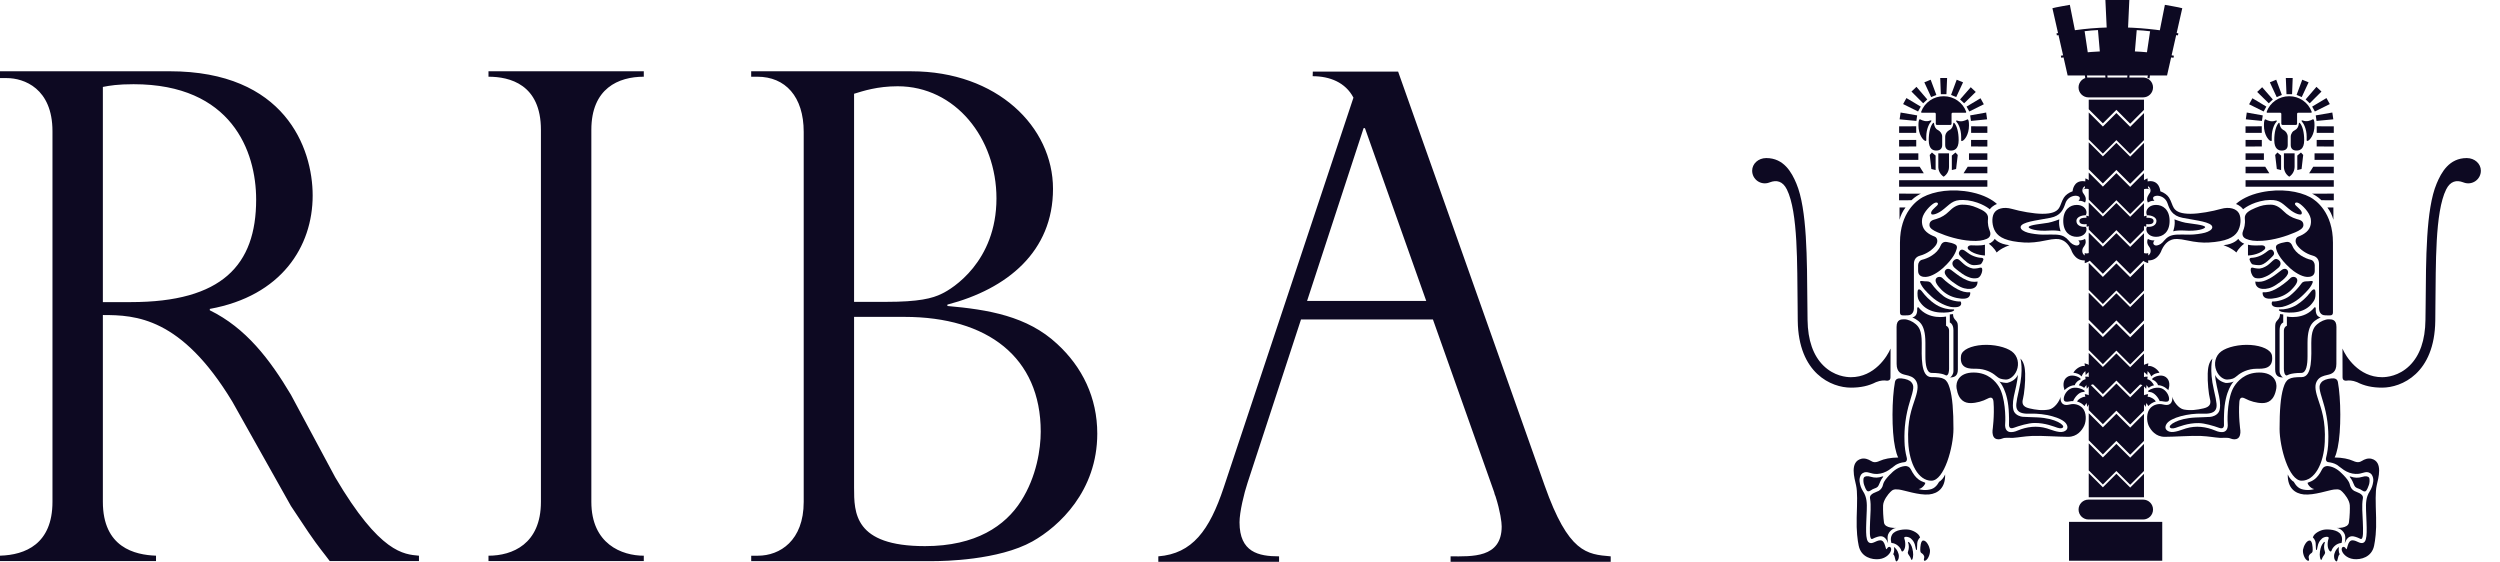
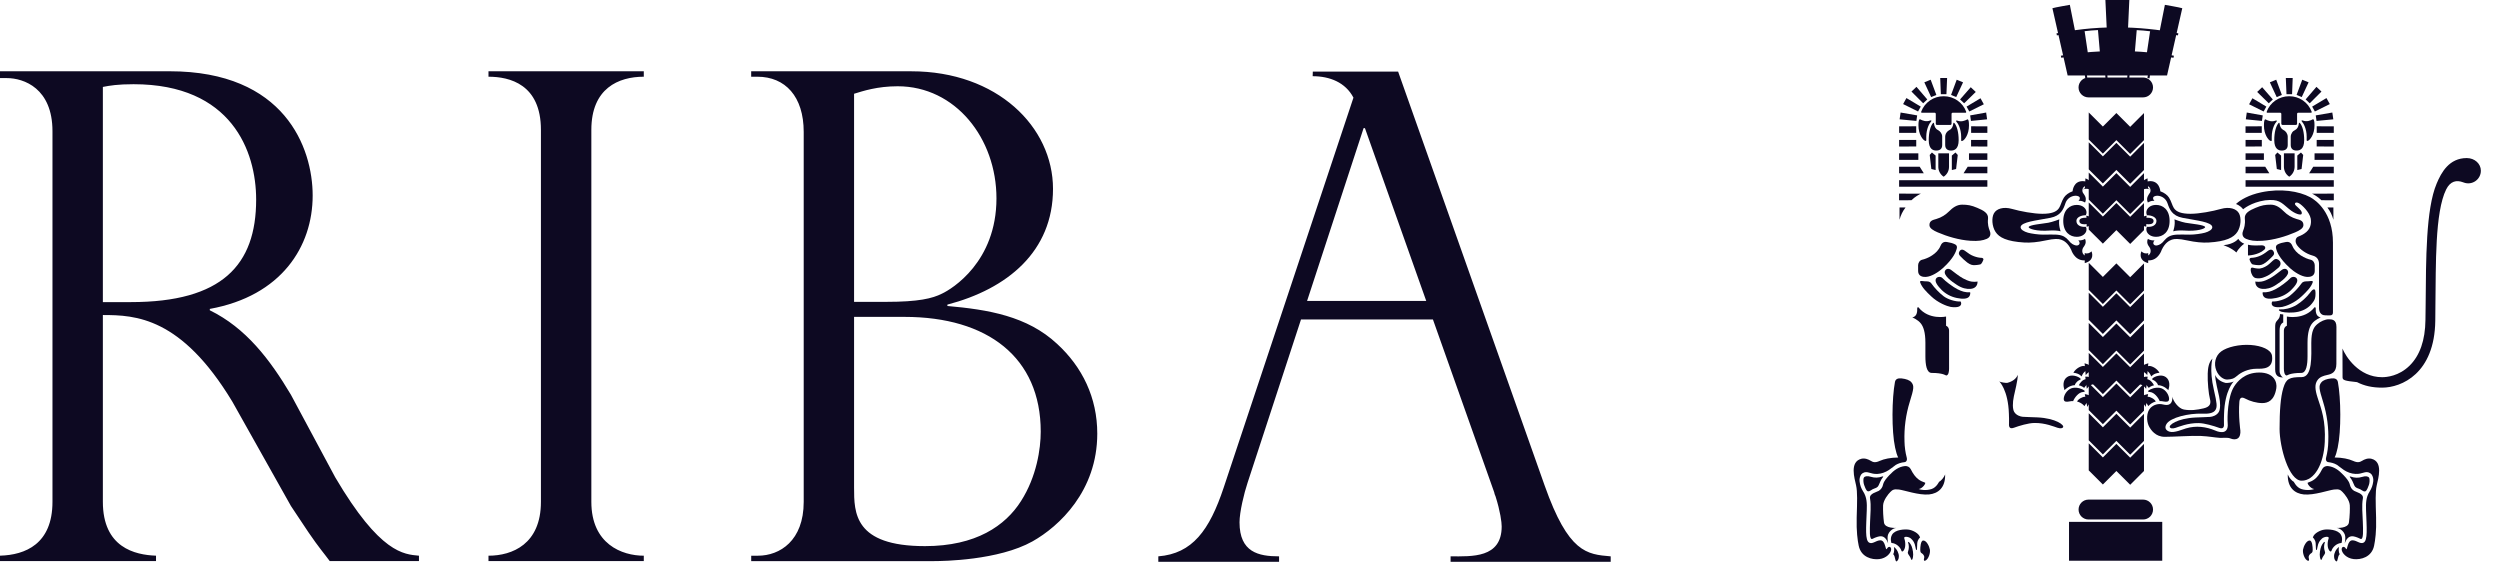
<svg xmlns="http://www.w3.org/2000/svg" width="89" height="20" viewBox="0 0 89 20" fill="none">
  <path fill-rule="evenodd" clip-rule="evenodd" d="M75.378 2.686H77.147L77.689 0.293C77.604 0.264 77.07 0.172 77.07 0.172L76.885 1.103C76.79 1.092 76.652 1.082 76.549 1.074L76.428 1.887L76 1.858L76.071 1.028C75.885 1.022 75.889 1.005 75.758 1.003L75.804 0H74.952L74.999 1.003C74.868 1.004 74.872 1.022 74.684 1.028L74.756 1.858L74.328 1.887L74.207 1.074C74.104 1.082 73.966 1.092 73.872 1.103L73.686 0.172C73.686 0.172 73.152 0.264 73.066 0.293L73.608 2.686H75.378ZM76.295 17.786H74.35C74.257 17.786 74.166 17.823 74.1 17.89C74.034 17.956 73.997 18.046 73.997 18.14C73.997 18.234 74.034 18.324 74.1 18.39C74.166 18.456 74.257 18.494 74.35 18.494H76.295C76.388 18.494 76.478 18.456 76.545 18.39C76.611 18.324 76.648 18.234 76.648 18.14C76.648 18.046 76.611 17.956 76.545 17.89C76.478 17.823 76.388 17.786 76.295 17.786ZM73.657 18.578H76.976V19.963H73.657V18.578Z" fill="#0D0922" />
  <path fill-rule="evenodd" clip-rule="evenodd" d="M76.618 18.908H73.99V19.64H76.657V18.908H76.618ZM76.581 18.983V19.565H74.065V18.983H76.581Z" fill="#0D0922" />
  <path fill-rule="evenodd" clip-rule="evenodd" d="M75.343 11.518L74.862 11.999L74.359 11.497V12.462L74.862 12.964L75.343 12.482L75.835 12.975L76.326 12.483V11.518L75.835 12.01L75.343 11.518Z" fill="#0D0922" />
  <path fill-rule="evenodd" clip-rule="evenodd" d="M75.343 12.583L74.862 13.064L74.359 12.563V13.527L74.862 14.03L75.343 13.548L75.835 14.04L76.326 13.548V12.583L75.835 13.075L75.343 12.583ZM75.343 10.441L74.862 10.923L74.359 10.42V11.385L74.862 11.888L75.343 11.406L75.835 11.898L76.326 11.406V10.441L75.835 10.934L75.343 10.441Z" fill="#0D0922" />
  <path fill-rule="evenodd" clip-rule="evenodd" d="M75.343 13.655L74.862 14.137L74.359 13.635V14.599L74.862 15.101L75.343 14.62L75.835 15.112L76.326 14.62V13.655L75.835 14.147L75.343 13.655Z" fill="#0D0922" />
  <path fill-rule="evenodd" clip-rule="evenodd" d="M75.343 14.73L74.862 15.212L74.359 14.71V15.675L74.862 16.177L75.343 15.695L75.835 16.187L76.326 15.696V14.731L75.835 15.223L75.343 14.73ZM75.343 9.377L74.862 9.859L74.359 9.356V10.321L74.862 10.823C74.909 10.775 75.343 10.341 75.343 10.341L75.835 10.833L76.326 10.342V9.378L75.835 9.869L75.343 9.377Z" fill="#0D0922" />
  <path fill-rule="evenodd" clip-rule="evenodd" d="M75.343 15.802L74.862 16.284L74.359 15.781V16.746L74.862 17.248L75.343 16.767L75.835 17.258L76.326 16.767V15.802L75.835 16.294L75.343 15.802ZM75.343 4.024L74.862 4.505L74.359 4.003V4.967L74.862 5.469L75.343 4.988L75.835 5.48L76.326 4.989V4.025L75.835 4.516L75.343 4.024Z" fill="#0D0922" />
-   <path fill-rule="evenodd" clip-rule="evenodd" d="M74.862 4.391L75.343 3.91L75.835 4.403L76.326 3.911V3.547H74.359V3.889L74.862 4.391ZM75.343 8.3L74.862 8.781L74.359 8.279V9.244C74.47 9.354 74.822 9.705 74.862 9.746L75.343 9.264L75.835 9.756L76.326 9.265V8.301L75.835 8.792L75.343 8.3ZM75.835 17.358L75.343 16.866L74.862 17.348L74.359 16.845V17.703H76.326V16.867L75.835 17.358Z" fill="#0D0922" />
  <path fill-rule="evenodd" clip-rule="evenodd" d="M75.343 7.227L74.862 7.709L74.359 7.207V8.172C74.47 8.282 74.822 8.632 74.862 8.674L75.343 8.192L75.835 8.684L76.326 8.193V7.228L75.835 7.72L75.343 7.227ZM75.343 5.086L74.862 5.567L74.359 5.065V6.029L74.862 6.531L75.343 6.05L75.835 6.542L76.326 6.051V5.086L75.835 5.578L75.343 5.086Z" fill="#0D0922" />
  <path fill-rule="evenodd" clip-rule="evenodd" d="M75.343 6.163L74.862 6.644L74.359 6.142V7.106C74.47 7.216 74.822 7.568 74.862 7.608L75.343 7.127C75.343 7.127 75.787 7.572 75.835 7.619L76.326 7.128V6.163L75.835 6.655L75.343 6.163Z" fill="#0D0922" />
  <path fill-rule="evenodd" clip-rule="evenodd" d="M77.535 1.26L77.549 1.187C76.834 1.047 76.108 0.975 75.38 0.973C74.456 0.973 73.791 1.075 73.211 1.187L73.225 1.26C73.311 1.244 73.399 1.228 73.489 1.212L73.632 1.939C73.526 1.954 73.435 1.97 73.367 1.983L73.381 2.057C73.537 2.026 73.8 1.987 74.121 1.954L74.236 2.79L74.309 2.779L74.195 1.947C74.414 1.925 74.656 1.907 74.906 1.897L74.955 2.801L75.029 2.796L74.982 1.893C75.247 1.883 75.512 1.883 75.777 1.893L75.729 2.796L75.804 2.801L75.851 1.897C76.102 1.907 76.344 1.925 76.563 1.947L76.449 2.779L76.523 2.79L76.637 1.954C76.958 1.987 77.221 2.026 77.376 2.057L77.391 1.983C77.303 1.967 77.214 1.952 77.125 1.939L77.268 1.213C77.357 1.228 77.446 1.244 77.535 1.26ZM73.564 1.199C74.152 1.098 74.747 1.048 75.343 1.048V1.812C74.733 1.814 74.118 1.872 73.707 1.929L73.564 1.199ZM77.052 1.929C76.51 1.855 75.964 1.816 75.417 1.812V1.048C76.013 1.051 76.608 1.102 77.195 1.201L77.052 1.929Z" fill="#0D0922" />
  <path fill-rule="evenodd" clip-rule="evenodd" d="M76.294 2.759H74.35C74.256 2.759 74.166 2.796 74.1 2.862C74.033 2.929 73.996 3.019 73.996 3.113C73.996 3.206 74.033 3.297 74.1 3.363C74.166 3.429 74.256 3.467 74.35 3.467H76.294C76.341 3.467 76.387 3.457 76.43 3.44C76.473 3.422 76.511 3.396 76.544 3.363C76.577 3.33 76.603 3.291 76.621 3.248C76.639 3.205 76.648 3.159 76.648 3.113C76.648 3.066 76.639 3.02 76.621 2.977C76.603 2.934 76.577 2.895 76.544 2.862C76.512 2.829 76.473 2.803 76.43 2.786C76.387 2.768 76.341 2.759 76.294 2.759Z" fill="#0D0922" />
  <path fill-rule="evenodd" clip-rule="evenodd" d="M74.241 6.349C74.417 6.421 74.529 6.525 74.498 6.819C74.498 6.819 74.387 6.681 74.191 6.732C74.09 6.758 74.22 6.704 74.22 6.704L74.241 6.349ZM74.274 7.676C74.639 7.767 74.694 7.878 74.694 7.878C74.694 7.878 74.622 7.987 74.285 8.073L74.274 7.676ZM74.215 9.012C74.257 9.026 74.303 9.027 74.346 9.015C74.389 9.004 74.428 8.981 74.458 8.948C74.458 8.948 74.604 9.263 74.217 9.367L74.215 9.012ZM74.211 12.932C74.362 12.971 74.531 13.059 74.552 13.205C74.552 13.205 74.359 13.19 74.251 13.358L74.211 12.932ZM74.235 13.408C74.448 13.396 74.553 13.527 74.58 13.672C74.58 13.672 74.408 13.661 74.29 13.843L74.235 13.408ZM74.218 14.03C74.397 14.058 74.547 14.14 74.573 14.281C74.573 14.281 74.401 14.287 74.308 14.487L74.218 14.03Z" fill="#0D0922" />
  <path fill-rule="evenodd" clip-rule="evenodd" d="M70.17 4.992V5.215L70.75 5.216V4.982L70.17 4.981V4.992ZM70.738 5.459L70.096 5.459V5.692H70.75V5.459H70.738ZM70.738 6.414H67.608V6.647L70.75 6.647V6.414H70.738ZM70.046 5.941L69.902 6.169H70.75V5.936L70.048 5.936L70.046 5.941ZM68.207 4.982L67.608 4.982V5.216L68.218 5.215V4.981L68.207 4.982ZM67.608 5.47V5.692H68.293V5.459L67.608 5.459V5.47ZM67.607 6.904V7.129L68.047 7.128L68.05 7.126C68.174 7.002 68.341 6.915 68.342 6.914L68.387 6.894L67.607 6.893V6.904ZM67.623 7.823V7.385L67.838 7.385C67.737 7.515 67.664 7.664 67.623 7.823ZM68.335 5.935L67.608 5.935V6.169L68.487 6.168L68.341 5.935H68.335ZM69.485 6.054V5.538L69.615 5.429L69.696 5.516L69.637 6.017L69.485 6.054ZM69.194 6.291C69.135 6.251 69.086 6.198 69.053 6.135C69.019 6.072 69.003 6.001 69.004 5.93V5.459H69.385V5.93C69.386 6.002 69.37 6.072 69.337 6.135C69.303 6.198 69.254 6.252 69.194 6.291ZM68.908 6.054V5.538L68.777 5.429L68.698 5.516L68.756 6.017L68.908 6.054ZM74.263 9.106C74.128 9.084 74.098 8.924 74.158 8.821C74.158 8.821 74.199 8.762 74.213 8.738C74.235 8.704 74.248 8.664 74.251 8.623C74.253 8.581 74.245 8.54 74.227 8.503C74.227 8.503 74.135 8.572 73.987 8.556C73.987 8.556 74.014 8.572 74.03 8.629C74.05 8.699 73.983 8.754 73.898 8.737C73.822 8.721 73.734 8.68 73.641 8.558C73.595 8.502 73.539 8.455 73.476 8.419C73.303 8.326 73.073 8.353 72.73 8.353C72.564 8.353 72.321 8.319 72.194 8.284C72.058 8.246 71.924 8.172 71.934 8.079C71.945 7.987 72.107 7.929 72.28 7.887C72.444 7.846 72.772 7.798 72.994 7.754C73.365 7.681 73.456 7.452 73.528 7.238C73.552 7.162 73.6 7.095 73.663 7.047C73.727 6.999 73.804 6.971 73.884 6.968C73.96 6.965 74.056 6.997 74.041 7.068C74.027 7.139 73.988 7.157 73.988 7.157C74.106 7.125 74.228 7.211 74.228 7.211C74.248 7.17 74.258 7.125 74.255 7.08C74.253 7.035 74.238 6.991 74.213 6.953C74.195 6.92 74.174 6.888 74.15 6.858C74.103 6.769 74.15 6.624 74.275 6.618C74.381 6.614 74.422 6.675 74.422 6.675C74.422 6.575 74.332 6.462 74.184 6.45C73.805 6.419 73.784 6.81 73.784 6.81C73.642 6.86 73.533 6.944 73.474 7.036C73.39 7.169 73.362 7.315 73.302 7.406C73.21 7.548 73.024 7.611 72.709 7.611C72.395 7.611 71.925 7.523 71.626 7.437C71.325 7.352 71.075 7.427 70.983 7.597C70.897 7.753 70.911 8.054 71.04 8.254C71.168 8.454 71.44 8.597 72.069 8.634C72.283 8.646 72.539 8.622 72.819 8.561C73.148 8.49 73.276 8.499 73.374 8.532C73.467 8.564 73.615 8.641 73.735 8.894C73.735 8.894 73.844 9.266 74.187 9.27C74.302 9.271 74.403 9.217 74.42 9.076C74.42 9.076 74.366 9.124 74.263 9.106Z" fill="#0D0922" />
  <path fill-rule="evenodd" clip-rule="evenodd" d="M73.92 7.864C73.92 7.741 74.075 7.663 74.256 7.662C74.276 7.622 74.284 7.576 74.277 7.531C74.263 7.425 74.148 7.295 73.933 7.295C73.698 7.295 73.452 7.456 73.452 7.864C73.452 8.272 73.698 8.431 73.933 8.431C74.148 8.431 74.266 8.302 74.277 8.196C74.283 8.134 74.274 8.101 74.253 8.074C74.064 8.091 73.92 8.014 73.92 7.864ZM68.688 8.012C68.688 7.851 68.82 7.829 68.93 7.797C69.126 7.74 69.267 7.642 69.389 7.522C69.506 7.404 69.656 7.286 69.849 7.286C70.043 7.286 70.176 7.307 70.391 7.399C70.598 7.487 70.798 7.583 70.774 7.79C70.751 7.977 70.8 8.133 70.832 8.208C70.865 8.283 70.895 8.433 70.727 8.504C70.59 8.562 70.434 8.59 70.15 8.572C69.744 8.546 69.309 8.414 68.982 8.272C68.832 8.207 68.688 8.13 68.688 8.012ZM69.603 8.7C69.661 8.73 69.681 8.782 69.659 8.857C69.637 8.932 69.574 9.175 69.164 9.547C69.015 9.681 68.767 9.846 68.564 9.858C68.352 9.87 68.285 9.762 68.285 9.643V9.441C68.285 9.367 68.338 9.268 68.423 9.248C68.615 9.206 68.964 9.044 69.081 8.754C69.117 8.665 69.181 8.593 69.31 8.615C69.438 8.636 69.518 8.658 69.603 8.7Z" fill="#0D0922" />
-   <path fill-rule="evenodd" clip-rule="evenodd" d="M70.054 7.132C69.572 7.079 69.496 7.195 69.207 7.436C68.982 7.627 68.782 7.666 68.756 7.619C68.704 7.522 68.885 7.394 68.959 7.318C69.035 7.244 68.97 7.17 68.852 7.234C68.735 7.299 68.477 7.551 68.432 7.776C68.432 7.777 68.432 7.778 68.431 7.78L68.429 7.788C68.418 7.86 68.393 8.094 68.584 8.258C68.678 8.338 68.755 8.376 68.874 8.423C68.969 8.459 69.013 8.605 68.906 8.744C68.799 8.884 68.6 9.035 68.358 9.1C68.213 9.138 68.135 9.241 68.135 9.395V10.971C68.135 11.085 68.081 11.225 67.916 11.225C67.752 11.225 67.639 11.263 67.639 11.12V8.635C67.639 7.563 68.243 7.131 68.449 7.02C68.85 6.806 69.495 6.699 70.197 6.847C70.635 6.94 70.937 7.117 71.093 7.263C71.093 7.263 70.945 7.306 70.836 7.451C70.837 7.451 70.56 7.206 70.054 7.132ZM70.664 9.095C70.664 9.095 70.309 9.089 70.085 8.891C70.012 8.826 70.054 8.734 70.172 8.734C70.29 8.734 70.478 8.756 70.664 8.712V9.095Z" fill="#0D0922" />
  <path fill-rule="evenodd" clip-rule="evenodd" d="M70.609 9.243C70.588 9.306 70.544 9.395 70.505 9.411C70.505 9.411 70.42 9.435 70.3 9.439C70.222 9.441 70.155 9.434 70.034 9.346C69.946 9.278 69.864 9.202 69.788 9.121C69.741 9.071 69.713 9.025 69.756 8.95C69.797 8.876 69.869 8.863 69.965 8.938C70.062 9.013 70.157 9.08 70.27 9.121C70.374 9.159 70.456 9.177 70.553 9.18C70.582 9.181 70.619 9.211 70.609 9.243Z" fill="#0D0922" />
-   <path fill-rule="evenodd" clip-rule="evenodd" d="M70.395 9.899C70.202 9.941 70.043 9.852 69.948 9.804C69.856 9.755 69.623 9.574 69.572 9.523C69.495 9.444 69.487 9.352 69.54 9.288C69.594 9.223 69.67 9.199 69.733 9.242C69.797 9.286 69.898 9.399 69.98 9.452C70.075 9.515 70.201 9.573 70.312 9.56C70.312 9.56 70.416 9.553 70.48 9.532C70.545 9.511 70.577 9.545 70.567 9.641C70.555 9.738 70.492 9.877 70.395 9.899Z" fill="#0D0922" />
  <path fill-rule="evenodd" clip-rule="evenodd" d="M70.188 10.025C70.085 10.012 69.956 9.948 69.883 9.909C69.755 9.841 69.546 9.675 69.46 9.61C69.374 9.546 69.29 9.564 69.249 9.63C69.153 9.791 69.486 10.027 69.669 10.145C69.85 10.262 70.001 10.294 70.15 10.284C70.3 10.272 70.404 10.185 70.401 10.022C70.401 10.022 70.325 10.042 70.188 10.025Z" fill="#0D0922" />
  <path fill-rule="evenodd" clip-rule="evenodd" d="M68.927 9.912C68.972 9.849 69.09 9.828 69.166 9.914C69.24 10 69.525 10.218 69.688 10.298C69.852 10.379 69.96 10.413 70.138 10.406C70.138 10.406 70.16 10.491 70.095 10.566C70.031 10.641 69.871 10.652 69.667 10.609C69.465 10.569 69.279 10.473 69.13 10.33C68.991 10.191 68.852 10.019 68.927 9.912Z" fill="#0D0922" />
  <path fill-rule="evenodd" clip-rule="evenodd" d="M68.359 10.058C68.343 10.015 68.359 9.994 68.433 10.005C68.509 10.015 68.521 10.014 68.563 10.015C68.627 10.018 68.702 10.015 68.755 10.089C68.868 10.251 69.034 10.423 69.185 10.54C69.335 10.658 69.614 10.744 69.795 10.733C69.795 10.733 69.849 10.797 69.795 10.872C69.742 10.947 69.559 10.947 69.442 10.926C69.324 10.904 68.996 10.788 68.74 10.54C68.576 10.383 68.426 10.238 68.359 10.058Z" fill="#0D0922" />
-   <path fill-rule="evenodd" clip-rule="evenodd" d="M68.296 10.307C68.346 10.286 68.391 10.33 68.456 10.418C68.511 10.491 68.686 10.7 68.931 10.852C69.144 10.984 69.41 11.025 69.507 11.014C69.604 11.003 69.585 11.066 69.468 11.099C69.35 11.13 69.094 11.147 68.878 11.099C68.663 11.05 68.499 10.943 68.391 10.806C68.311 10.704 68.28 10.655 68.267 10.541C68.267 10.541 68.246 10.328 68.296 10.307ZM71.08 8.989C71.08 8.989 71.005 8.828 70.8 8.675C70.8 8.675 70.931 8.639 71.014 8.502C71.014 8.502 71.147 8.692 71.541 8.729C71.541 8.729 71.262 8.817 71.08 8.989ZM67.518 11.639C67.518 11.367 67.684 11.367 67.799 11.367C67.913 11.367 68.085 11.438 68.199 11.539C68.314 11.639 68.414 11.767 68.414 12.21C68.414 12.654 68.364 13.425 68.757 13.425C69.2 13.425 69.308 13.482 69.408 13.811C69.508 14.14 69.543 14.626 69.543 15.269C69.543 15.912 69.214 17.113 68.757 17.113C68.3 17.113 67.97 16.521 67.933 15.736C67.898 14.958 68.054 14.569 68.186 14.169C68.29 13.851 68.293 13.673 68.193 13.533C68.109 13.417 67.985 13.379 67.842 13.348C67.69 13.315 67.52 13.259 67.52 12.954C67.519 12.696 67.518 11.639 67.518 11.639ZM67.301 13.431L67.304 12.408C67.192 12.682 66.733 13.428 65.893 13.428C65.727 13.428 65.298 13.389 64.921 13.023C64.551 12.664 64.358 12.114 64.349 11.39L64.343 10.841C64.329 9.218 64.336 7.452 63.952 6.537C63.785 6.137 63.505 5.627 62.879 5.627C62.593 5.628 62.377 5.831 62.377 6.077C62.377 6.149 62.394 6.22 62.427 6.284C62.461 6.348 62.509 6.404 62.568 6.445C62.627 6.487 62.695 6.513 62.766 6.523C62.838 6.533 62.911 6.525 62.978 6.501L62.984 6.499L63.008 6.49C63.246 6.4 63.464 6.447 63.612 6.743C64.015 7.554 63.976 9.437 63.995 10.845L64 11.418C64.023 13.298 65.203 13.8 65.893 13.8C66.241 13.8 66.525 13.738 66.786 13.604C66.953 13.537 67.083 13.537 67.169 13.552C67.228 13.558 67.301 13.535 67.301 13.431ZM69.411 13.437C69.566 13.437 69.7 13.396 69.7 13.154V11.667C69.7 11.553 69.7 11.481 69.628 11.41C69.556 11.338 69.528 11.281 69.528 11.181L69.413 11.195V11.481C69.413 11.481 69.542 11.524 69.542 11.753V13.21C69.542 13.314 69.476 13.421 69.411 13.437ZM69.812 12.668C69.841 12.446 70.184 12.308 70.57 12.281C70.978 12.253 71.406 12.353 71.62 12.51C71.835 12.667 71.891 12.952 71.795 13.189C71.711 13.4 71.528 13.522 71.4 13.512C71.26 13.502 71.174 13.487 71.046 13.373C70.917 13.259 70.671 13.127 70.349 13.127C70.147 13.127 69.749 13.15 69.812 12.668Z" fill="#0D0922" />
-   <path fill-rule="evenodd" clip-rule="evenodd" d="M71.385 15.056C71.401 14.872 71.39 14.136 71.16 13.766C71.052 13.593 70.789 13.262 70.26 13.262C69.731 13.262 69.62 13.609 69.654 13.822C69.725 14.265 69.954 14.35 70.154 14.35C70.355 14.35 70.597 14.279 70.754 14.193C70.911 14.108 70.958 14.18 70.969 14.307C71.009 14.794 70.934 15.326 70.934 15.326C70.925 15.435 70.949 15.557 71.025 15.606C71.103 15.656 71.198 15.646 71.289 15.609C71.391 15.567 71.552 15.594 71.67 15.587C71.875 15.574 72.028 15.535 72.352 15.519C72.653 15.505 73.284 15.551 73.627 15.551C73.943 15.551 74.12 15.322 74.199 15.151C74.273 14.988 74.288 14.676 74.131 14.518C74.074 14.462 74.003 14.421 73.925 14.4C73.847 14.379 73.766 14.379 73.688 14.399C73.588 14.422 73.508 14.43 73.442 14.383C73.349 14.319 73.35 14.175 73.356 14.121C73.329 14.273 73.138 14.546 72.942 14.58C72.694 14.623 72.474 14.591 72.241 14.537C71.995 14.48 71.976 14.351 72.019 14.193C72.061 14.037 72.107 13.593 72.095 13.296C72.088 13.125 72.07 12.907 71.927 12.764C71.927 12.764 72.048 13.143 71.876 13.879C71.762 14.369 71.758 14.479 71.814 14.585C71.889 14.724 72.108 14.735 72.298 14.727C72.767 14.709 73.424 14.861 73.565 15.097C73.648 15.238 73.579 15.331 73.45 15.369C73.283 15.418 72.988 15.284 72.871 15.251C72.506 15.142 72.147 15.193 71.826 15.328C71.736 15.37 71.628 15.392 71.553 15.38C71.481 15.371 71.357 15.316 71.385 15.056Z" fill="#0D0922" />
  <path fill-rule="evenodd" clip-rule="evenodd" d="M73.802 14.282C73.719 14.252 73.434 14.405 73.473 14.158C73.497 14.009 73.63 13.838 73.795 13.809C73.961 13.779 74.134 13.851 74.194 13.897C74.235 13.928 74.231 13.95 74.15 13.956C73.999 13.966 73.856 14.152 73.802 14.282ZM74.054 13.467C73.996 13.41 73.751 13.305 73.587 13.424C73.422 13.544 73.451 13.755 73.496 13.89C73.496 13.89 73.65 13.718 73.867 13.711C73.867 13.711 73.863 13.667 73.942 13.59C74.026 13.506 74.114 13.527 74.054 13.467ZM74.465 13.599C74.465 13.546 74.344 13.452 74.191 13.517C74.127 13.544 74.05 13.626 74.006 13.717C74.006 13.717 74.116 13.736 74.198 13.809C74.197 13.809 74.291 13.643 74.465 13.599ZM73.812 13.271C73.901 13.11 74.082 13.028 74.171 13.028C74.261 13.028 74.35 13.068 74.426 13.133C74.426 13.133 74.335 13.135 74.209 13.237C74.145 13.29 74.105 13.402 74.105 13.402C74.105 13.402 74.016 13.284 73.812 13.271ZM73.944 14.294C73.982 14.206 74.141 14.125 74.218 14.125C74.263 14.123 74.308 14.129 74.351 14.146C74.393 14.162 74.431 14.187 74.463 14.219C74.463 14.219 74.29 14.293 74.208 14.457C74.138 14.377 74.046 14.32 73.944 14.294ZM67.881 16.296C67.831 16.106 67.804 15.911 67.8 15.715C67.783 15.239 67.846 14.763 67.987 14.307C68.133 13.836 68.149 13.738 68.049 13.613C67.985 13.533 67.857 13.49 67.699 13.472C67.574 13.458 67.481 13.486 67.46 13.601C67.352 14.173 67.335 15.332 67.466 15.936C67.5 16.089 67.531 16.203 67.576 16.287C67.304 16.29 67.073 16.338 66.92 16.407C66.761 16.48 66.684 16.458 66.601 16.406C66.517 16.354 66.391 16.301 66.265 16.332C65.836 16.44 66.024 17.034 66.076 17.276C66.129 17.516 66.115 17.859 66.098 18.426C66.085 18.918 66.13 19.238 66.17 19.427C66.255 19.838 66.641 19.932 66.894 19.905C67.163 19.876 67.313 19.685 67.324 19.57C67.334 19.454 67.23 19.433 67.178 19.53C67.111 19.649 67.143 19.223 66.931 19.235C66.775 19.245 66.666 19.379 66.545 19.319C66.389 19.241 66.435 18.79 66.457 18.161C66.465 17.926 66.464 17.705 66.328 17.496C66.259 17.39 66.216 17.269 66.202 17.142C66.19 17.056 66.209 16.968 66.256 16.894C66.31 16.824 66.404 16.789 66.516 16.82C66.651 16.855 66.698 16.876 66.834 16.872C66.979 16.866 67.125 16.811 67.245 16.732C67.351 16.663 67.454 16.572 67.487 16.552C67.581 16.498 67.686 16.464 67.794 16.454C67.881 16.447 67.902 16.357 67.881 16.296Z" fill="#0D0922" />
  <path fill-rule="evenodd" clip-rule="evenodd" d="M66.665 19.181C66.777 19.124 66.894 19.088 66.959 19.09C67.097 19.096 67.167 19.208 67.221 19.347C67.221 19.347 67.172 19.16 67.215 19.031C67.238 18.962 67.337 18.818 67.504 18.793C67.504 18.793 67.103 18.819 67.07 18.604C67.043 18.399 67.032 18.193 67.038 17.988C67.05 17.8 67.221 17.59 67.296 17.515C67.372 17.44 67.417 17.405 67.6 17.427C67.784 17.448 68.312 17.638 68.676 17.602C68.986 17.57 69.258 17.375 69.247 16.89C69.201 17.009 69.094 17.123 69.029 17.155C69.029 17.155 68.938 17.352 68.765 17.409C68.573 17.473 68.363 17.438 68.304 17.409C68.439 17.398 68.574 17.198 68.531 17.182C68.374 17.125 68.2 17.061 68.024 16.706C68.006 16.668 67.976 16.636 67.939 16.616C67.901 16.595 67.858 16.587 67.816 16.592C67.605 16.614 67.433 16.73 67.263 16.913C67.167 17.017 67.067 17.124 67.038 17.247C67.029 17.293 67.012 17.337 66.986 17.376C66.96 17.415 66.926 17.448 66.886 17.473C66.815 17.518 66.544 17.568 66.572 17.739C66.62 18.022 66.582 18.28 66.575 18.568C66.567 18.855 66.537 19.247 66.665 19.181Z" fill="#0D0922" />
  <path fill-rule="evenodd" clip-rule="evenodd" d="M67.359 19.033C67.469 18.849 67.811 18.835 67.954 18.856C68.073 18.873 68.313 18.974 68.355 19.135C68.355 19.135 68.268 19.197 68.254 19.338C68.243 19.456 68.254 19.572 68.233 19.578C68.208 19.584 68.209 19.579 68.189 19.471C68.164 19.326 68.113 19.247 68.03 19.172C67.951 19.101 67.76 19.081 67.792 19.166C67.824 19.253 67.833 19.351 67.825 19.44C67.812 19.58 67.715 19.697 67.686 19.596C67.655 19.49 67.516 19.34 67.335 19.329C67.334 19.329 67.276 19.171 67.359 19.033ZM68.468 19.242C68.376 19.242 68.361 19.478 68.361 19.574C68.361 19.671 68.393 19.682 68.425 19.703C68.457 19.724 68.522 19.789 68.5 19.863C68.478 19.938 68.489 20.003 68.574 19.938C68.661 19.874 68.725 19.681 68.704 19.564C68.683 19.446 68.585 19.242 68.468 19.242Z" fill="#0D0922" />
  <path fill-rule="evenodd" clip-rule="evenodd" d="M67.927 19.31C67.937 19.244 68.027 19.376 68.055 19.449C68.096 19.553 68.123 19.726 68.102 19.833C68.08 19.94 68.055 19.974 68.023 19.878C67.991 19.781 67.888 19.715 67.927 19.632C67.964 19.528 67.964 19.414 67.927 19.31ZM67.424 19.472C67.537 19.55 67.603 19.706 67.599 19.803C67.597 19.877 67.585 19.918 67.546 19.964C67.515 20 67.489 19.997 67.471 19.91C67.461 19.857 67.44 19.76 67.397 19.728C67.395 19.728 67.456 19.654 67.424 19.472ZM69.3 2.777H69.072L69.094 3.354H69.293L69.317 2.777H69.3ZM69.653 2.853L69.458 3.38L69.641 3.456L69.885 2.931L69.659 2.838L69.653 2.853ZM70.148 3.117L69.778 3.54L69.924 3.677L70.337 3.273L70.158 3.105L70.148 3.117ZM70.492 3.506L70.01 3.795L70.107 3.969L70.624 3.712L70.506 3.498L70.492 3.506ZM70.691 4.009L70.138 4.108L70.166 4.305L70.741 4.248L70.707 4.006L70.691 4.009ZM70.172 4.507V4.729L70.75 4.73V4.497L70.172 4.496V4.507ZM68.717 2.844L68.506 2.931L68.749 3.456L68.934 3.38L68.732 2.838L68.717 2.844ZM68.214 3.103L68.048 3.26L68.465 3.677L68.611 3.54L68.227 3.092L68.214 3.103ZM67.861 3.505L67.751 3.705L68.283 3.969L68.379 3.795L67.869 3.491L67.861 3.505ZM67.659 4.022L67.626 4.248L68.223 4.305L68.251 4.108L67.66 4.006L67.659 4.022ZM68.206 4.496L67.609 4.497V4.73L68.217 4.729V4.496H68.206ZM69.584 4.391C69.556 4.357 69.539 4.36 69.534 4.416C69.527 4.5 69.482 4.589 69.409 4.624C69.363 4.645 69.324 4.678 69.296 4.72C69.267 4.762 69.251 4.811 69.249 4.862V5.164C69.249 5.31 69.347 5.36 69.458 5.36C69.57 5.36 69.728 5.31 69.728 4.99C69.728 4.709 69.668 4.496 69.584 4.391ZM70.025 4.257C69.952 4.297 69.819 4.347 69.689 4.297C69.643 4.279 69.613 4.299 69.654 4.34C69.697 4.382 69.818 4.579 69.818 4.873C69.818 4.937 69.815 4.976 69.818 4.995C69.821 5.038 69.85 5.021 69.876 5.009C69.933 4.982 70.096 4.8 70.096 4.465C70.096 4.185 70.025 4.257 70.025 4.257ZM68.806 4.391C68.834 4.357 68.85 4.36 68.855 4.416C68.862 4.5 68.908 4.589 68.981 4.624C69.074 4.668 69.142 4.764 69.142 4.862V5.164C69.142 5.31 69.044 5.36 68.932 5.36C68.82 5.36 68.663 5.31 68.663 4.99C68.663 4.709 68.723 4.496 68.806 4.391Z" fill="#0D0922" />
  <path fill-rule="evenodd" clip-rule="evenodd" d="M69.194 4.447H68.952C68.931 4.447 68.914 4.425 68.914 4.408V4.052C68.914 4.034 68.896 4.013 68.876 4.013H68.411C68.394 4.013 68.39 3.989 68.395 3.975C68.456 3.813 68.565 3.673 68.708 3.575C68.851 3.477 69.021 3.425 69.195 3.426C69.56 3.426 69.877 3.652 69.995 3.975C70 3.989 69.996 4.013 69.979 4.013H69.514C69.493 4.013 69.475 4.034 69.475 4.052V4.408C69.475 4.426 69.458 4.447 69.437 4.447H69.194Z" fill="#0D0922" />
  <path fill-rule="evenodd" clip-rule="evenodd" d="M68.368 4.253C68.442 4.293 68.575 4.343 68.704 4.293C68.751 4.275 68.781 4.295 68.739 4.336C68.697 4.378 68.575 4.575 68.575 4.869C68.575 4.933 68.578 4.972 68.576 4.991C68.572 5.034 68.543 5.017 68.517 5.005C68.461 4.978 68.297 4.796 68.297 4.461C68.297 4.181 68.368 4.253 68.368 4.253ZM74.578 7.867C74.431 7.951 74.28 7.977 74.245 7.982C74.211 7.986 74.025 7.999 74.025 7.867C74.025 7.762 74.167 7.751 74.245 7.751C74.28 7.751 74.427 7.781 74.578 7.867ZM68.544 12.199V12.68C68.544 12.98 68.585 13.276 68.768 13.276C69.173 13.276 69.28 13.368 69.28 13.368C69.371 13.368 69.387 13.215 69.387 13.123V11.765C69.387 11.689 69.341 11.628 69.31 11.613L69.28 11.597V11.269C69.28 11.269 68.666 11.402 68.299 10.944C68.281 10.92 68.252 10.944 68.252 10.991C68.252 11.039 68.271 11.266 68.076 11.3C68.076 11.3 68.275 11.375 68.384 11.518C68.472 11.63 68.544 11.828 68.544 12.199Z" fill="#0D0922" />
  <path fill-rule="evenodd" clip-rule="evenodd" d="M68.936 11.72C68.936 11.727 68.942 11.734 68.95 11.734H69.143C69.15 11.734 69.156 11.727 69.156 11.72V11.52C69.156 11.511 69.149 11.505 69.143 11.505H68.95C68.948 11.505 68.946 11.505 68.945 11.506C68.943 11.507 68.941 11.508 68.94 11.509C68.938 11.51 68.937 11.512 68.936 11.514C68.936 11.516 68.936 11.518 68.936 11.52V11.72ZM68.936 12.18C68.936 12.188 68.942 12.194 68.95 12.194H69.143C69.15 12.194 69.156 12.188 69.156 12.18V11.98C69.156 11.977 69.155 11.973 69.152 11.97C69.15 11.968 69.146 11.966 69.143 11.966H68.95C68.941 11.966 68.936 11.972 68.936 11.98V12.18ZM68.936 12.62C68.936 12.627 68.942 12.634 68.95 12.634H69.143C69.15 12.634 69.156 12.627 69.156 12.62V12.419C69.156 12.416 69.155 12.412 69.152 12.41C69.15 12.407 69.146 12.405 69.143 12.405H68.95C68.948 12.405 68.946 12.406 68.945 12.406C68.943 12.407 68.941 12.408 68.94 12.409C68.939 12.411 68.937 12.412 68.937 12.414C68.936 12.416 68.936 12.418 68.936 12.419V12.62ZM68.936 13.091C68.936 13.099 68.942 13.105 68.95 13.105H69.143C69.15 13.105 69.156 13.099 69.156 13.091V12.891C69.156 12.887 69.155 12.884 69.152 12.881C69.15 12.878 69.146 12.877 69.143 12.877H68.95C68.948 12.877 68.946 12.877 68.945 12.878C68.943 12.878 68.941 12.879 68.94 12.881C68.939 12.882 68.937 12.884 68.937 12.885C68.936 12.887 68.936 12.889 68.936 12.891V13.091Z" fill="#0D0922" />
  <path fill-rule="evenodd" clip-rule="evenodd" d="M67.003 16.964C66.876 17.012 66.737 17.016 66.607 16.975C66.476 16.934 66.388 16.951 66.355 17.002C66.323 17.05 66.336 17.198 66.363 17.264C66.398 17.351 66.406 17.393 66.457 17.464C66.484 17.501 66.536 17.501 66.584 17.467C66.651 17.422 66.691 17.403 66.739 17.387C66.787 17.371 66.854 17.344 66.881 17.274C66.908 17.204 66.975 17.057 67.017 17.009C67.059 16.961 67.049 16.948 67.003 16.964ZM71.834 13.343C71.777 13.485 71.645 13.582 71.462 13.629C71.422 13.639 71.223 13.613 71.173 13.576C71.173 13.576 71.493 13.88 71.517 14.738C71.521 14.867 71.525 14.95 71.521 15.072C71.519 15.123 71.499 15.3 71.692 15.229C71.885 15.158 72.207 15.061 72.421 15.058C72.808 15.05 73.145 15.197 73.242 15.227C73.366 15.265 73.418 15.244 73.442 15.215C73.51 15.136 73.189 14.891 72.535 14.859C72.314 14.849 72.087 14.845 72.009 14.838C71.931 14.831 71.777 14.788 71.704 14.661C71.645 14.559 71.645 14.334 71.694 14.108C71.731 13.933 71.832 13.55 71.834 13.343Z" fill="#0D0922" />
  <path fill-rule="evenodd" clip-rule="evenodd" d="M76.451 6.349C76.275 6.421 76.163 6.525 76.195 6.819C76.195 6.819 76.306 6.681 76.502 6.732C76.603 6.758 76.472 6.704 76.472 6.704L76.451 6.349ZM76.418 7.676C76.053 7.767 75.998 7.878 75.998 7.878C75.998 7.878 76.07 7.987 76.407 8.073L76.418 7.676ZM76.477 9.012C76.434 9.026 76.389 9.027 76.346 9.015C76.303 9.004 76.264 8.981 76.234 8.948C76.234 8.948 76.088 9.263 76.475 9.367L76.477 9.012ZM76.48 12.932C76.33 12.971 76.161 13.059 76.14 13.205C76.14 13.205 76.334 13.19 76.442 13.358L76.48 12.932ZM76.456 13.408C76.243 13.396 76.138 13.527 76.112 13.672C76.112 13.672 76.284 13.661 76.402 13.843L76.456 13.408ZM76.474 14.03C76.295 14.058 76.145 14.14 76.119 14.281C76.119 14.281 76.291 14.287 76.384 14.487L76.474 14.03Z" fill="#0D0922" />
  <path fill-rule="evenodd" clip-rule="evenodd" d="M80.521 4.981L79.942 4.982V5.216L80.521 5.215V4.981ZM79.942 5.459V5.692H80.595V5.459L79.953 5.459H79.942ZM79.942 6.414V6.647L83.083 6.647V6.414H79.942ZM80.643 5.936L79.942 5.936V6.169H80.789L80.646 5.941L80.643 5.936ZM82.474 4.981V5.215L83.083 5.216V4.982L82.485 4.982L82.474 4.981ZM83.083 5.459L82.398 5.459V5.692H83.083V5.459ZM83.084 6.893L82.305 6.894L82.349 6.914C82.351 6.915 82.518 7.002 82.641 7.126L82.644 7.128L83.084 7.129V6.893ZM83.069 7.823V7.385L82.854 7.385C82.954 7.516 83.021 7.652 83.069 7.823ZM82.351 5.935L82.205 6.168L83.083 6.169V5.935L82.357 5.935H82.351ZM81.207 6.054V5.538L81.076 5.429L80.996 5.516L81.055 6.017L81.207 6.054ZM81.497 6.291C81.557 6.251 81.606 6.198 81.639 6.135C81.672 6.072 81.689 6.001 81.688 5.93V5.459H81.307V5.93C81.307 6.082 81.375 6.209 81.497 6.291ZM81.784 6.054V5.538L81.914 5.429L81.994 5.516L81.936 6.017L81.784 6.054ZM76.429 9.106C76.564 9.084 76.594 8.924 76.534 8.821C76.534 8.821 76.493 8.762 76.479 8.738C76.457 8.704 76.444 8.664 76.441 8.623C76.438 8.581 76.447 8.54 76.465 8.503C76.465 8.503 76.557 8.572 76.704 8.556C76.704 8.556 76.678 8.572 76.662 8.629C76.641 8.699 76.708 8.754 76.793 8.737C76.87 8.721 76.957 8.68 77.051 8.558C77.085 8.513 77.152 8.455 77.216 8.419C77.389 8.326 77.618 8.353 77.962 8.353C78.127 8.353 78.371 8.319 78.497 8.284C78.633 8.246 78.768 8.172 78.757 8.079C78.747 7.987 78.585 7.929 78.412 7.887C78.248 7.846 77.92 7.798 77.697 7.754C77.326 7.681 77.236 7.452 77.164 7.238C77.139 7.162 77.092 7.095 77.028 7.047C76.965 6.999 76.888 6.971 76.808 6.968C76.731 6.965 76.636 6.997 76.651 7.068C76.665 7.139 76.704 7.157 76.704 7.157C76.586 7.125 76.464 7.211 76.464 7.211C76.443 7.17 76.434 7.125 76.436 7.08C76.439 7.035 76.453 6.991 76.479 6.953C76.496 6.92 76.517 6.888 76.541 6.858C76.589 6.769 76.541 6.624 76.417 6.618C76.311 6.614 76.269 6.675 76.269 6.675C76.269 6.575 76.36 6.462 76.507 6.45C76.886 6.419 76.908 6.81 76.908 6.81C77.05 6.86 77.159 6.944 77.218 7.036C77.301 7.169 77.33 7.315 77.389 7.406C77.481 7.548 77.668 7.611 77.983 7.611C78.297 7.611 78.766 7.523 79.066 7.437C79.367 7.352 79.617 7.427 79.709 7.597C79.794 7.753 79.781 8.054 79.652 8.254C79.523 8.454 79.251 8.597 78.622 8.634C78.408 8.646 78.153 8.622 77.873 8.561C77.544 8.49 77.414 8.499 77.318 8.532C77.224 8.564 77.077 8.641 76.957 8.894C76.957 8.894 76.846 9.266 76.504 9.27C76.39 9.271 76.289 9.217 76.272 9.076C76.272 9.076 76.326 9.124 76.429 9.106Z" fill="#0D0922" />
  <path fill-rule="evenodd" clip-rule="evenodd" d="M76.77 7.864C76.77 7.741 76.615 7.663 76.434 7.662C76.413 7.622 76.406 7.576 76.413 7.531C76.427 7.425 76.541 7.295 76.756 7.295C76.992 7.295 77.238 7.456 77.238 7.864C77.238 8.272 76.992 8.431 76.756 8.431C76.541 8.431 76.424 8.302 76.413 8.196C76.406 8.134 76.416 8.101 76.437 8.074C76.626 8.091 76.77 8.014 76.77 7.864ZM82.002 8.012C82.002 7.851 81.87 7.829 81.759 7.797C81.585 7.746 81.427 7.652 81.301 7.522C81.183 7.404 81.034 7.286 80.841 7.286C80.647 7.286 80.514 7.307 80.299 7.399C80.092 7.487 79.891 7.583 79.916 7.79C79.939 7.977 79.889 8.133 79.857 8.208C79.825 8.283 79.795 8.433 79.962 8.504C80.1 8.562 80.256 8.59 80.54 8.572C80.946 8.546 81.38 8.414 81.708 8.272C81.858 8.207 82.002 8.13 82.002 8.012ZM81.087 8.7C81.029 8.73 81.009 8.782 81.031 8.857C81.051 8.932 81.116 9.175 81.526 9.547C81.674 9.681 81.923 9.846 82.126 9.858C82.338 9.87 82.405 9.762 82.405 9.643V9.441C82.405 9.367 82.352 9.268 82.265 9.248C82.075 9.206 81.726 9.044 81.609 8.754C81.573 8.665 81.509 8.593 81.38 8.615C81.251 8.636 81.172 8.658 81.087 8.7Z" fill="#0D0922" />
  <path fill-rule="evenodd" clip-rule="evenodd" d="M80.638 7.132C81.12 7.079 81.198 7.195 81.485 7.436C81.71 7.627 81.91 7.666 81.936 7.619C81.989 7.522 81.807 7.394 81.733 7.318C81.657 7.244 81.722 7.17 81.84 7.234C81.957 7.299 82.215 7.551 82.26 7.776C82.26 7.777 82.26 7.778 82.261 7.78L82.263 7.788C82.275 7.86 82.299 8.094 82.108 8.258C82.014 8.338 81.937 8.376 81.818 8.423C81.723 8.459 81.679 8.605 81.786 8.744C81.893 8.884 82.092 9.035 82.334 9.1C82.479 9.138 82.557 9.241 82.557 9.395V10.971C82.557 11.085 82.611 11.225 82.775 11.225C82.94 11.225 83.053 11.263 83.053 11.12V8.635C83.053 7.563 82.449 7.131 82.243 7.02C81.842 6.806 81.198 6.699 80.496 6.847C80.057 6.94 79.755 7.117 79.6 7.263C79.6 7.263 79.747 7.306 79.856 7.451C79.855 7.451 80.132 7.206 80.638 7.132ZM80.028 9.095C80.028 9.095 80.383 9.089 80.607 8.891C80.68 8.826 80.638 8.734 80.52 8.734C80.403 8.734 80.214 8.756 80.028 8.712V9.095Z" fill="#0D0922" />
  <path fill-rule="evenodd" clip-rule="evenodd" d="M80.084 9.243C80.104 9.306 80.148 9.395 80.188 9.411C80.188 9.411 80.273 9.435 80.393 9.439C80.471 9.441 80.538 9.434 80.659 9.346C80.741 9.287 80.865 9.164 80.905 9.121C80.952 9.071 80.98 9.025 80.937 8.95C80.896 8.876 80.824 8.863 80.728 8.938C80.631 9.013 80.535 9.08 80.423 9.121C80.332 9.157 80.237 9.177 80.139 9.18C80.11 9.181 80.074 9.211 80.084 9.243Z" fill="#0D0922" />
  <path fill-rule="evenodd" clip-rule="evenodd" d="M80.299 9.899C80.491 9.941 80.65 9.852 80.746 9.804C80.838 9.755 81.07 9.574 81.121 9.523C81.199 9.444 81.207 9.352 81.154 9.288C81.1 9.223 81.024 9.199 80.96 9.242C80.896 9.286 80.795 9.399 80.714 9.452C80.619 9.515 80.492 9.573 80.381 9.56C80.381 9.56 80.277 9.553 80.212 9.532C80.149 9.511 80.116 9.545 80.127 9.641C80.138 9.738 80.202 9.877 80.299 9.899Z" fill="#0D0922" />
  <path fill-rule="evenodd" clip-rule="evenodd" d="M80.503 10.025C80.606 10.012 80.735 9.948 80.808 9.909C80.936 9.841 81.145 9.675 81.23 9.61C81.317 9.546 81.401 9.564 81.441 9.63C81.537 9.791 81.205 10.027 81.022 10.145C80.841 10.262 80.69 10.294 80.54 10.284C80.391 10.272 80.287 10.185 80.289 10.022C80.289 10.022 80.366 10.042 80.503 10.025Z" fill="#0D0922" />
  <path fill-rule="evenodd" clip-rule="evenodd" d="M81.763 9.912C81.719 9.849 81.6 9.828 81.525 9.914C81.45 10 81.166 10.218 81.003 10.298C80.839 10.379 80.731 10.413 80.552 10.406C80.552 10.406 80.531 10.491 80.596 10.566C80.659 10.641 80.82 10.652 81.024 10.609C81.225 10.569 81.412 10.473 81.56 10.33C81.7 10.191 81.839 10.019 81.763 9.912Z" fill="#0D0922" />
  <path fill-rule="evenodd" clip-rule="evenodd" d="M82.331 10.058C82.347 10.015 82.331 9.994 82.257 10.005C82.181 10.015 82.169 10.014 82.127 10.015C82.063 10.018 81.988 10.015 81.935 10.089C81.813 10.259 81.669 10.41 81.506 10.54C81.355 10.658 81.076 10.744 80.895 10.733C80.895 10.733 80.841 10.797 80.895 10.872C80.948 10.947 81.131 10.947 81.248 10.926C81.366 10.904 81.694 10.788 81.95 10.54C82.114 10.383 82.264 10.238 82.331 10.058Z" fill="#0D0922" />
-   <path fill-rule="evenodd" clip-rule="evenodd" d="M82.4 10.307C82.35 10.286 82.305 10.33 82.24 10.418C82.108 10.589 81.947 10.736 81.765 10.852C81.553 10.984 81.286 11.025 81.189 11.014C81.092 11.003 81.111 11.066 81.228 11.099C81.346 11.13 81.602 11.147 81.818 11.099C82.032 11.05 82.197 10.943 82.305 10.806C82.385 10.704 82.416 10.655 82.429 10.541C82.428 10.541 82.45 10.328 82.4 10.307ZM79.616 8.989C79.616 8.989 79.691 8.828 79.896 8.675C79.896 8.675 79.765 8.639 79.682 8.502C79.682 8.502 79.549 8.692 79.154 8.729C79.154 8.729 79.434 8.817 79.616 8.989ZM83.177 11.639C83.177 11.367 83.011 11.367 82.896 11.367C82.782 11.367 82.611 11.438 82.497 11.539C82.382 11.639 82.282 11.767 82.282 12.21C82.282 12.654 82.332 13.425 81.939 13.425C81.495 13.425 81.387 13.482 81.287 13.811C81.187 14.14 81.153 14.626 81.153 15.269C81.153 15.912 81.481 17.113 81.939 17.113C82.396 17.113 82.725 16.521 82.762 15.736C82.797 14.958 82.641 14.569 82.51 14.169C82.406 13.851 82.403 13.673 82.503 13.533C82.586 13.417 82.711 13.379 82.853 13.348C83.005 13.315 83.175 13.259 83.175 12.954C83.177 12.696 83.177 11.639 83.177 11.639ZM83.395 13.431L83.392 12.408C83.504 12.682 83.963 13.428 84.803 13.428C84.969 13.428 85.398 13.389 85.775 13.023C86.145 12.664 86.338 12.114 86.346 11.39L86.353 10.841C86.367 9.218 86.36 7.452 86.744 6.537C86.911 6.137 87.191 5.627 87.817 5.627C88.103 5.628 88.319 5.831 88.319 6.077C88.319 6.149 88.302 6.22 88.269 6.284C88.235 6.348 88.187 6.404 88.128 6.445C88.069 6.487 88.001 6.513 87.93 6.523C87.858 6.533 87.785 6.525 87.718 6.501L87.712 6.499L87.688 6.49C87.45 6.4 87.232 6.447 87.084 6.743C86.681 7.554 86.72 9.437 86.701 10.845L86.696 11.418C86.673 13.298 85.493 13.8 84.803 13.8C84.455 13.8 84.171 13.738 83.91 13.604C83.743 13.537 83.613 13.537 83.527 13.552C83.468 13.558 83.395 13.535 83.395 13.431ZM81.285 13.437C81.13 13.437 80.996 13.396 80.996 13.154V11.667C80.996 11.553 80.996 11.481 81.068 11.41C81.139 11.338 81.168 11.281 81.168 11.181L81.283 11.195V11.481C81.283 11.481 81.154 11.524 81.154 11.753V13.21C81.154 13.314 81.22 13.421 81.285 13.437ZM80.884 12.668C80.855 12.446 80.511 12.308 80.126 12.281C79.718 12.253 79.29 12.353 79.076 12.51C78.861 12.667 78.805 12.952 78.901 13.189C78.985 13.4 79.168 13.522 79.296 13.512C79.436 13.502 79.522 13.487 79.65 13.373C79.779 13.259 80.025 13.127 80.347 13.127C80.549 13.127 80.945 13.15 80.884 12.668Z" fill="#0D0922" />
+   <path fill-rule="evenodd" clip-rule="evenodd" d="M82.4 10.307C82.35 10.286 82.305 10.33 82.24 10.418C82.108 10.589 81.947 10.736 81.765 10.852C81.553 10.984 81.286 11.025 81.189 11.014C81.092 11.003 81.111 11.066 81.228 11.099C81.346 11.13 81.602 11.147 81.818 11.099C82.032 11.05 82.197 10.943 82.305 10.806C82.385 10.704 82.416 10.655 82.429 10.541C82.428 10.541 82.45 10.328 82.4 10.307ZM79.616 8.989C79.616 8.989 79.691 8.828 79.896 8.675C79.896 8.675 79.765 8.639 79.682 8.502C79.682 8.502 79.549 8.692 79.154 8.729C79.154 8.729 79.434 8.817 79.616 8.989ZM83.177 11.639C83.177 11.367 83.011 11.367 82.896 11.367C82.782 11.367 82.611 11.438 82.497 11.539C82.382 11.639 82.282 11.767 82.282 12.21C82.282 12.654 82.332 13.425 81.939 13.425C81.495 13.425 81.387 13.482 81.287 13.811C81.187 14.14 81.153 14.626 81.153 15.269C81.153 15.912 81.481 17.113 81.939 17.113C82.396 17.113 82.725 16.521 82.762 15.736C82.797 14.958 82.641 14.569 82.51 14.169C82.406 13.851 82.403 13.673 82.503 13.533C82.586 13.417 82.711 13.379 82.853 13.348C83.005 13.315 83.175 13.259 83.175 12.954C83.177 12.696 83.177 11.639 83.177 11.639ZM83.395 13.431L83.392 12.408C83.504 12.682 83.963 13.428 84.803 13.428C84.969 13.428 85.398 13.389 85.775 13.023C86.145 12.664 86.338 12.114 86.346 11.39L86.353 10.841C86.367 9.218 86.36 7.452 86.744 6.537C86.911 6.137 87.191 5.627 87.817 5.627C88.103 5.628 88.319 5.831 88.319 6.077C88.319 6.149 88.302 6.22 88.269 6.284C88.235 6.348 88.187 6.404 88.128 6.445C88.069 6.487 88.001 6.513 87.93 6.523C87.858 6.533 87.785 6.525 87.718 6.501L87.712 6.499L87.688 6.49C87.45 6.4 87.232 6.447 87.084 6.743C86.681 7.554 86.72 9.437 86.701 10.845L86.696 11.418C86.673 13.298 85.493 13.8 84.803 13.8C84.455 13.8 84.171 13.738 83.91 13.604C83.468 13.558 83.395 13.535 83.395 13.431ZM81.285 13.437C81.13 13.437 80.996 13.396 80.996 13.154V11.667C80.996 11.553 80.996 11.481 81.068 11.41C81.139 11.338 81.168 11.281 81.168 11.181L81.283 11.195V11.481C81.283 11.481 81.154 11.524 81.154 11.753V13.21C81.154 13.314 81.22 13.421 81.285 13.437ZM80.884 12.668C80.855 12.446 80.511 12.308 80.126 12.281C79.718 12.253 79.29 12.353 79.076 12.51C78.861 12.667 78.805 12.952 78.901 13.189C78.985 13.4 79.168 13.522 79.296 13.512C79.436 13.502 79.522 13.487 79.65 13.373C79.779 13.259 80.025 13.127 80.347 13.127C80.549 13.127 80.945 13.15 80.884 12.668Z" fill="#0D0922" />
  <path fill-rule="evenodd" clip-rule="evenodd" d="M79.305 15.056C79.29 14.872 79.3 14.136 79.531 13.766C79.639 13.593 79.902 13.262 80.431 13.262C80.96 13.262 81.071 13.609 81.037 13.822C80.966 14.265 80.736 14.35 80.537 14.35C80.336 14.35 80.093 14.279 79.936 14.193C79.78 14.108 79.732 14.18 79.721 14.307C79.681 14.794 79.757 15.326 79.757 15.326C79.766 15.435 79.742 15.557 79.665 15.606C79.588 15.656 79.492 15.646 79.401 15.609C79.299 15.567 79.138 15.594 79.02 15.587C78.815 15.574 78.662 15.535 78.338 15.519C78.038 15.505 77.407 15.551 77.064 15.551C76.748 15.551 76.571 15.322 76.491 15.151C76.417 14.988 76.403 14.676 76.56 14.518C76.617 14.462 76.688 14.421 76.766 14.4C76.843 14.379 76.925 14.379 77.003 14.399C77.103 14.422 77.182 14.43 77.249 14.383C77.341 14.319 77.34 14.175 77.334 14.121C77.361 14.273 77.552 14.546 77.749 14.58C77.997 14.623 78.217 14.591 78.45 14.537C78.695 14.48 78.715 14.351 78.672 14.193C78.629 14.037 78.583 13.593 78.595 13.296C78.602 13.125 78.621 12.907 78.764 12.764C78.764 12.764 78.642 13.143 78.814 13.879C78.928 14.369 78.933 14.479 78.876 14.585C78.802 14.724 78.583 14.735 78.392 14.727C77.924 14.709 77.267 14.861 77.126 15.097C77.043 15.238 77.111 15.331 77.241 15.369C77.408 15.418 77.702 15.284 77.82 15.251C78.184 15.142 78.544 15.193 78.864 15.328C78.954 15.37 79.063 15.392 79.138 15.38C79.209 15.371 79.334 15.316 79.305 15.056Z" fill="#0D0922" />
  <path fill-rule="evenodd" clip-rule="evenodd" d="M76.887 14.282C76.97 14.252 77.255 14.405 77.216 14.158C77.192 14.009 77.059 13.838 76.894 13.809C76.729 13.779 76.555 13.851 76.496 13.897C76.454 13.928 76.458 13.95 76.539 13.956C76.69 13.966 76.833 14.152 76.887 14.282ZM76.635 13.467C76.693 13.41 76.938 13.305 77.103 13.424C77.267 13.544 77.238 13.755 77.193 13.89C77.193 13.89 77.04 13.718 76.822 13.711C76.822 13.711 76.826 13.667 76.747 13.59C76.662 13.506 76.575 13.527 76.635 13.467ZM76.225 13.599C76.225 13.546 76.345 13.452 76.499 13.517C76.562 13.544 76.638 13.626 76.683 13.717C76.683 13.717 76.573 13.736 76.492 13.809C76.492 13.809 76.397 13.643 76.225 13.599ZM76.877 13.271C76.788 13.11 76.606 13.028 76.518 13.028C76.423 13.032 76.333 13.069 76.263 13.133C76.263 13.133 76.354 13.135 76.48 13.237C76.544 13.29 76.584 13.402 76.584 13.402C76.584 13.402 76.673 13.284 76.877 13.271ZM76.745 14.294C76.707 14.206 76.549 14.125 76.471 14.125C76.426 14.123 76.381 14.129 76.339 14.146C76.296 14.162 76.258 14.187 76.226 14.219C76.226 14.219 76.399 14.293 76.481 14.457C76.551 14.377 76.643 14.32 76.745 14.294ZM82.894 16.453C82.984 16.466 83.087 16.484 83.201 16.552C83.234 16.572 83.337 16.663 83.443 16.732C83.563 16.811 83.709 16.866 83.854 16.871C83.99 16.876 84.037 16.855 84.172 16.819C84.284 16.788 84.377 16.824 84.432 16.894C84.479 16.967 84.499 17.055 84.487 17.142C84.472 17.268 84.429 17.389 84.36 17.496C84.224 17.705 84.224 17.926 84.231 18.161C84.253 18.789 84.299 19.24 84.143 19.318C84.022 19.379 83.913 19.244 83.757 19.235C83.545 19.223 83.578 19.649 83.511 19.53C83.458 19.433 83.354 19.454 83.364 19.569C83.375 19.684 83.525 19.875 83.794 19.904C84.047 19.931 84.433 19.837 84.518 19.427C84.557 19.237 84.604 18.918 84.589 18.426C84.573 17.858 84.558 17.516 84.612 17.275C84.664 17.034 84.851 16.439 84.423 16.332C84.297 16.301 84.171 16.353 84.088 16.406C84.004 16.457 83.928 16.479 83.769 16.407C83.615 16.337 83.385 16.289 83.113 16.286C83.157 16.203 83.188 16.088 83.222 15.936C83.353 15.331 83.336 14.172 83.229 13.6C83.207 13.486 83.115 13.457 82.989 13.472C82.831 13.489 82.704 13.533 82.639 13.613C82.539 13.738 82.555 13.835 82.702 14.307C82.843 14.762 82.906 15.238 82.887 15.715C82.884 15.911 82.857 16.106 82.808 16.296C82.787 16.357 82.809 16.447 82.894 16.453Z" fill="#0D0922" />
  <path fill-rule="evenodd" clip-rule="evenodd" d="M84.026 19.181C83.913 19.124 83.797 19.088 83.732 19.09C83.594 19.096 83.524 19.208 83.47 19.347C83.47 19.347 83.519 19.16 83.476 19.031C83.453 18.962 83.354 18.818 83.187 18.793C83.187 18.793 83.588 18.819 83.621 18.604C83.653 18.387 83.66 18.095 83.653 17.988C83.641 17.8 83.47 17.59 83.394 17.515C83.319 17.44 83.274 17.405 83.091 17.427C82.907 17.448 82.379 17.638 82.015 17.602C81.705 17.57 81.433 17.375 81.444 16.89C81.49 17.009 81.597 17.123 81.662 17.155C81.662 17.155 81.753 17.352 81.926 17.409C82.118 17.473 82.328 17.438 82.387 17.409C82.252 17.398 82.117 17.198 82.16 17.182C82.317 17.125 82.491 17.061 82.667 16.706C82.685 16.668 82.715 16.636 82.752 16.616C82.79 16.595 82.832 16.587 82.875 16.592C83.086 16.614 83.258 16.73 83.428 16.913C83.524 17.017 83.624 17.124 83.653 17.247C83.677 17.349 83.725 17.425 83.805 17.473C83.876 17.518 84.147 17.568 84.119 17.739C84.071 18.022 84.109 18.28 84.116 18.568C84.124 18.855 84.154 19.247 84.026 19.181Z" fill="#0D0922" />
  <path fill-rule="evenodd" clip-rule="evenodd" d="M83.334 19.033C83.224 18.849 82.881 18.835 82.739 18.856C82.619 18.873 82.379 18.974 82.337 19.135C82.337 19.135 82.424 19.197 82.438 19.338C82.45 19.456 82.438 19.572 82.46 19.578C82.484 19.584 82.483 19.579 82.503 19.471C82.528 19.326 82.579 19.247 82.663 19.172C82.741 19.101 82.931 19.081 82.9 19.166C82.869 19.254 82.858 19.348 82.867 19.44C82.88 19.58 82.977 19.697 83.006 19.596C83.037 19.49 83.176 19.34 83.358 19.329C83.358 19.329 83.416 19.171 83.334 19.033ZM82.225 19.242C82.316 19.242 82.332 19.478 82.332 19.574C82.332 19.671 82.299 19.682 82.267 19.703C82.236 19.724 82.171 19.789 82.192 19.863C82.214 19.938 82.203 20.003 82.118 19.938C82.031 19.874 81.968 19.681 81.988 19.564C82.009 19.446 82.107 19.242 82.225 19.242Z" fill="#0D0922" />
  <path fill-rule="evenodd" clip-rule="evenodd" d="M82.765 19.31C82.755 19.244 82.665 19.376 82.636 19.449C82.596 19.553 82.569 19.726 82.59 19.833C82.612 19.94 82.636 19.974 82.669 19.878C82.701 19.781 82.804 19.715 82.765 19.632C82.728 19.528 82.728 19.414 82.765 19.31ZM83.268 19.472C83.154 19.55 83.089 19.706 83.093 19.803C83.095 19.877 83.106 19.918 83.145 19.964C83.177 20 83.203 19.997 83.22 19.91C83.23 19.857 83.252 19.76 83.295 19.728C83.296 19.728 83.235 19.654 83.268 19.472ZM81.375 2.777L81.399 3.354H81.598L81.62 2.777H81.375ZM81.033 2.838L80.807 2.931L81.05 3.456L81.234 3.38L81.039 2.853L81.033 2.838ZM80.533 3.105L80.355 3.273L80.768 3.677L80.913 3.54L80.533 3.105ZM80.186 3.498L80.068 3.712L80.585 3.969L80.682 3.795L80.2 3.506L80.186 3.498ZM79.985 4.006L79.951 4.248L80.525 4.305L80.554 4.108L80.001 4.009L79.985 4.006ZM80.519 4.496L79.941 4.497V4.73L80.519 4.729V4.496ZM81.96 2.838L81.758 3.38L81.942 3.456L82.186 2.931L81.975 2.844L81.96 2.838ZM82.465 3.092L82.081 3.54L82.226 3.677L82.644 3.26L82.478 3.103L82.465 3.092ZM82.822 3.491L82.313 3.795L82.409 3.969L82.941 3.705L82.822 3.491ZM83.03 4.006L82.44 4.108L82.469 4.305L83.066 4.248L83.033 4.022L83.03 4.006ZM82.475 4.496V4.729L83.083 4.73V4.497L82.485 4.496H82.475ZM81.108 4.391C81.136 4.357 81.153 4.36 81.157 4.416C81.163 4.5 81.21 4.589 81.283 4.624C81.329 4.645 81.368 4.678 81.396 4.72C81.424 4.762 81.441 4.811 81.443 4.862V5.164C81.443 5.31 81.345 5.36 81.234 5.36C81.122 5.36 80.964 5.31 80.964 4.99C80.964 4.709 81.024 4.496 81.108 4.391ZM80.666 4.257C80.739 4.297 80.873 4.347 81.002 4.297C81.049 4.279 81.079 4.299 81.037 4.34C80.995 4.382 80.874 4.579 80.874 4.873C80.874 4.937 80.876 4.976 80.874 4.995C80.87 5.038 80.84 5.021 80.816 5.009C80.759 4.982 80.596 4.8 80.596 4.465C80.596 4.185 80.666 4.257 80.666 4.257ZM81.886 4.391C81.858 4.357 81.841 4.36 81.836 4.416C81.829 4.5 81.784 4.589 81.711 4.624C81.665 4.645 81.625 4.678 81.597 4.72C81.569 4.762 81.552 4.811 81.55 4.862V5.164C81.55 5.31 81.648 5.36 81.76 5.36C81.872 5.36 82.029 5.31 82.029 4.99C82.029 4.709 81.969 4.496 81.886 4.391Z" fill="#0D0922" />
  <path fill-rule="evenodd" clip-rule="evenodd" d="M81.496 4.447H81.738C81.759 4.447 81.776 4.425 81.776 4.408V4.052C81.776 4.034 81.794 4.013 81.814 4.013H82.279C82.296 4.013 82.3 3.989 82.295 3.975C82.234 3.813 82.125 3.673 81.982 3.575C81.839 3.477 81.669 3.425 81.495 3.426C81.13 3.426 80.812 3.652 80.695 3.975C80.69 3.989 80.694 4.013 80.711 4.013H81.175C81.197 4.013 81.215 4.034 81.215 4.052V4.408C81.215 4.426 81.232 4.447 81.253 4.447H81.496Z" fill="#0D0922" />
  <path fill-rule="evenodd" clip-rule="evenodd" d="M82.325 4.253C82.251 4.293 82.118 4.343 81.989 4.293C81.942 4.275 81.912 4.295 81.954 4.336C81.996 4.378 82.118 4.575 82.118 4.869C82.118 4.933 82.115 4.972 82.117 4.991C82.122 5.034 82.15 5.017 82.176 5.005C82.232 4.978 82.396 4.796 82.396 4.461C82.396 4.181 82.325 4.253 82.325 4.253ZM76.115 7.867C76.263 7.951 76.413 7.977 76.448 7.982C76.482 7.986 76.668 7.999 76.668 7.867C76.668 7.762 76.526 7.751 76.448 7.751C76.413 7.751 76.266 7.781 76.115 7.867ZM82.148 12.199V12.68C82.148 12.98 82.108 13.276 81.925 13.276C81.52 13.276 81.413 13.368 81.413 13.368C81.322 13.368 81.306 13.215 81.306 13.123V11.765C81.306 11.689 81.353 11.628 81.383 11.613L81.413 11.597V11.269C81.413 11.269 82.027 11.402 82.394 10.944C82.412 10.92 82.441 10.944 82.441 10.991C82.441 11.039 82.422 11.266 82.617 11.3C82.617 11.3 82.418 11.375 82.309 11.518C82.221 11.63 82.148 11.828 82.148 12.199Z" fill="#0D0922" />
  <path fill-rule="evenodd" clip-rule="evenodd" d="M81.756 11.72C81.756 11.723 81.754 11.727 81.751 11.73C81.749 11.732 81.745 11.734 81.741 11.734H81.549C81.541 11.734 81.535 11.727 81.535 11.72V11.52C81.535 11.511 81.541 11.505 81.549 11.505H81.741C81.749 11.505 81.756 11.511 81.756 11.52V11.72ZM81.756 12.18C81.756 12.184 81.754 12.188 81.751 12.19C81.749 12.193 81.745 12.194 81.741 12.194H81.549C81.547 12.194 81.545 12.194 81.543 12.193C81.542 12.193 81.54 12.191 81.539 12.19C81.538 12.189 81.537 12.187 81.536 12.186C81.535 12.184 81.535 12.182 81.535 12.18V11.98C81.535 11.972 81.541 11.966 81.549 11.966H81.741C81.749 11.966 81.756 11.972 81.756 11.98V12.18ZM81.756 12.62C81.756 12.623 81.754 12.627 81.751 12.63C81.749 12.632 81.745 12.634 81.741 12.634H81.549C81.541 12.634 81.535 12.627 81.535 12.62V12.419C81.535 12.411 81.541 12.405 81.549 12.405H81.741C81.749 12.405 81.756 12.412 81.756 12.419V12.62ZM81.756 13.091C81.756 13.095 81.754 13.099 81.751 13.101C81.749 13.104 81.745 13.105 81.741 13.105H81.549C81.547 13.105 81.545 13.105 81.543 13.104C81.542 13.104 81.54 13.103 81.539 13.101C81.538 13.1 81.537 13.098 81.536 13.097C81.535 13.095 81.535 13.093 81.535 13.091V12.891C81.535 12.883 81.541 12.877 81.549 12.877H81.741C81.749 12.877 81.756 12.883 81.756 12.891V13.091Z" fill="#0D0922" />
  <path fill-rule="evenodd" clip-rule="evenodd" d="M83.69 16.968C83.822 17.017 83.959 17.019 84.087 16.979C84.218 16.938 84.305 16.955 84.339 17.005C84.37 17.054 84.358 17.201 84.331 17.268C84.296 17.355 84.288 17.397 84.237 17.468C84.21 17.505 84.158 17.505 84.11 17.471C84.043 17.425 84.003 17.407 83.955 17.391C83.906 17.375 83.84 17.348 83.812 17.278C83.786 17.208 83.719 17.061 83.676 17.013C83.635 16.965 83.646 16.951 83.69 16.968ZM78.86 13.347C78.916 13.489 79.049 13.586 79.231 13.632C79.272 13.643 79.471 13.616 79.521 13.58C79.521 13.58 79.201 13.884 79.176 14.742C79.173 14.871 79.169 14.954 79.173 15.076C79.175 15.126 79.195 15.304 79.002 15.232C78.809 15.162 78.487 15.065 78.273 15.062C77.886 15.054 77.549 15.201 77.452 15.231C77.328 15.269 77.276 15.248 77.251 15.219C77.183 15.14 77.505 14.895 78.159 14.863C78.38 14.852 78.605 14.849 78.684 14.841C78.763 14.834 78.916 14.792 78.99 14.665C79.049 14.563 79.049 14.338 79 14.112C78.963 13.936 78.862 13.553 78.86 13.347ZM72.22 8.087C72.22 8.142 72.498 8.243 72.97 8.207C73.089 8.198 73.284 8.207 73.358 8.235C73.358 8.235 73.275 8.013 73.312 7.809C73.312 7.809 73.069 7.903 72.923 7.929C72.719 7.966 72.22 8.004 72.22 8.087ZM78.503 8.087C78.503 8.142 78.225 8.243 77.754 8.207C77.634 8.198 77.439 8.207 77.365 8.235C77.365 8.235 77.448 8.013 77.411 7.809C77.411 7.809 77.655 7.903 77.801 7.929C78.004 7.966 78.503 8.004 78.503 8.087ZM3.662 10.755V3.095C3.905 3.046 4.196 2.998 4.754 2.998C8.247 2.998 9.119 5.386 9.119 7.106C9.119 9.435 7.906 10.755 4.657 10.755L3.662 10.755ZM46.731 2.713C47.338 2.713 47.898 2.933 48.183 3.476L43.564 17.357C43.055 18.884 42.447 19.71 41.236 19.806V20H45.535V19.806C44.806 19.806 44.127 19.662 44.127 18.594C44.127 18.23 44.291 17.551 44.413 17.188L46.316 11.372H51.012L53.194 17.527C53.194 17.551 53.218 17.623 53.242 17.673C53.411 18.207 53.46 18.594 53.46 18.741C53.46 19.878 52.394 19.806 51.641 19.806V20H57.341V19.806C56.492 19.734 55.838 19.686 54.989 17.284L49.773 2.549H46.736L46.731 2.713ZM46.532 10.713L48.544 4.562H48.592L50.774 10.713H46.532ZM30.405 10.746V3.338C30.72 3.241 31.229 3.071 31.957 3.071C34.018 3.071 35.474 4.929 35.474 7.062C35.474 9.319 33.896 10.285 33.533 10.454C33.194 10.624 32.709 10.746 31.544 10.746L30.405 10.746ZM33.266 19.975C33.558 19.975 35.547 19.952 36.759 19.272C37.705 18.74 39.063 17.478 39.063 15.438C39.063 14.155 38.531 13.067 37.633 12.242C36.567 11.248 35.17 11.021 33.727 10.893V10.844C35.862 10.286 37.487 8.954 37.487 6.724C37.487 4.517 35.498 2.538 32.443 2.538H26.742V2.731H26.962C27.955 2.731 28.612 3.435 28.612 4.696V17.866C28.612 19.25 27.762 19.783 26.984 19.783H26.743V19.976H33.266V19.975ZM32.2 11.281C35.159 11.281 37.05 12.724 37.05 15.366C37.05 15.973 36.906 16.967 36.347 17.84C35.791 18.715 34.746 19.442 32.928 19.442C30.405 19.442 30.405 18.253 30.405 17.357V11.281H32.2ZM22.919 2.731C22.021 2.731 21.052 3.142 21.052 4.623V17.865C21.052 19.371 22.143 19.783 22.919 19.783V19.975H17.39V19.783C18.238 19.783 19.257 19.371 19.257 17.865V4.623C19.257 2.998 18.142 2.731 17.39 2.731V2.537H22.919V2.731ZM0.242 2.78C0.849 2.78 1.868 3.143 1.868 4.671V17.865C1.868 19.37 0.897 19.757 0 19.782V19.975H5.554V19.782C4.801 19.756 3.662 19.492 3.662 17.865V11.215C4.826 11.215 6.451 11.288 8.27 14.297L10.356 18.011C10.38 18.037 10.768 18.642 10.986 18.957C11.35 19.492 11.544 19.709 11.739 19.975H14.915V19.783C14.382 19.732 13.533 19.709 11.933 16.991L10.356 14.052C9.604 12.79 8.755 11.676 7.469 11.046V10.997C10.015 10.536 11.131 8.78 11.131 6.961C11.131 5.264 10.137 2.537 6.039 2.537H0V2.779L0.242 2.78Z" fill="#0D0922" />
</svg>